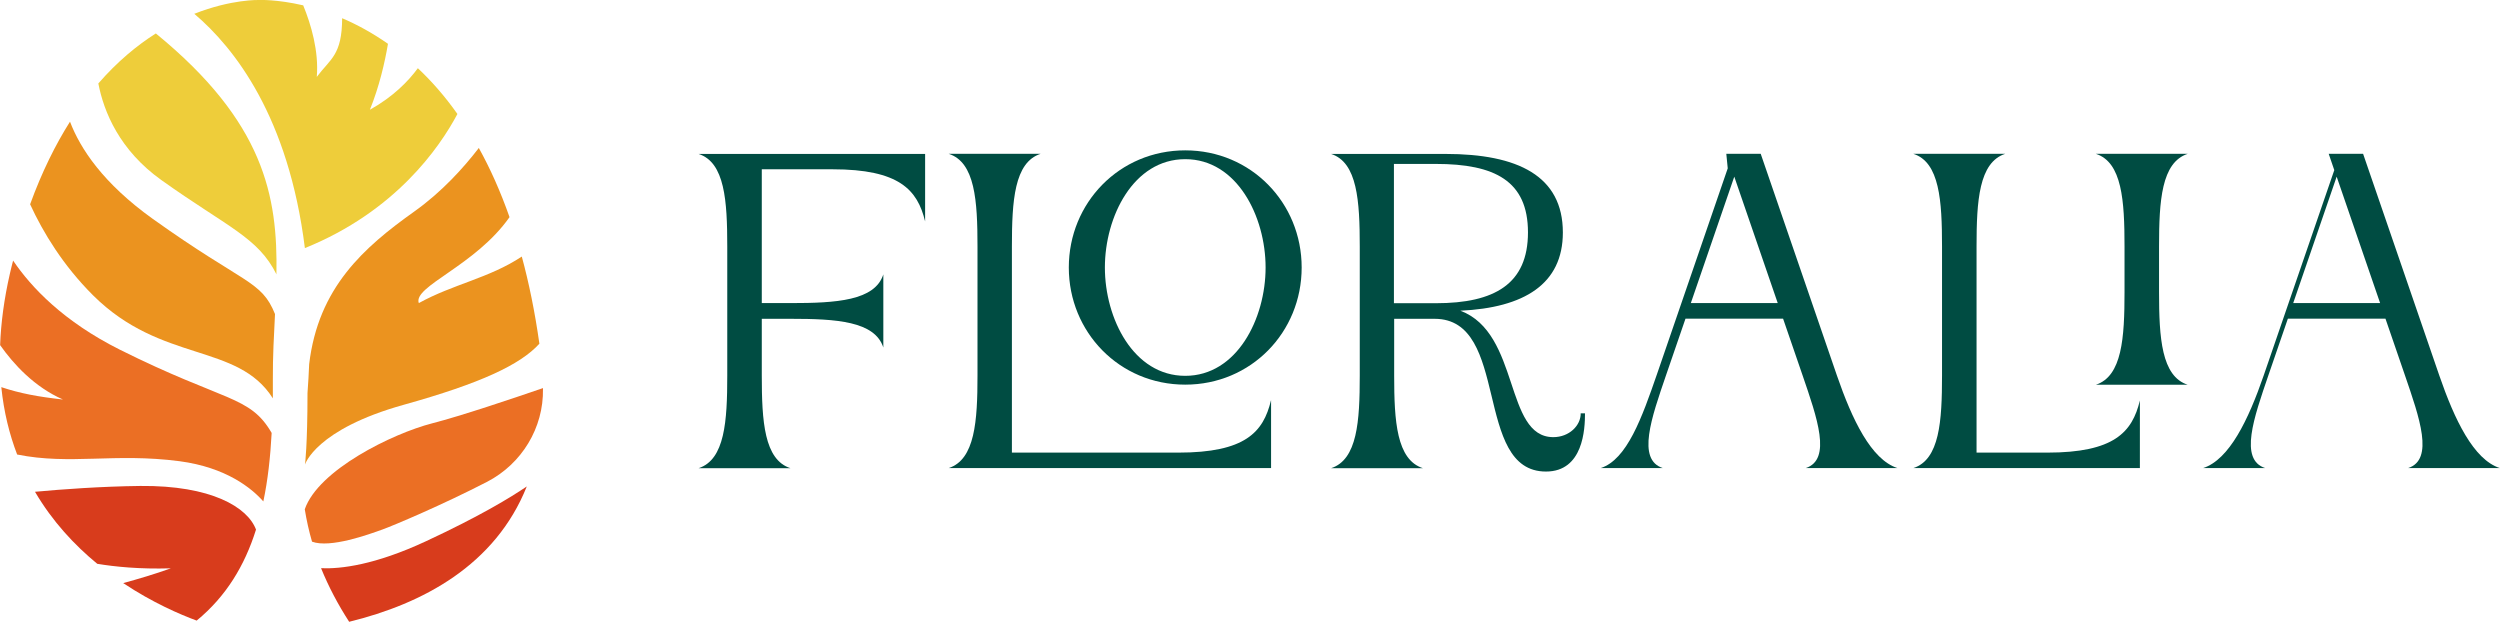
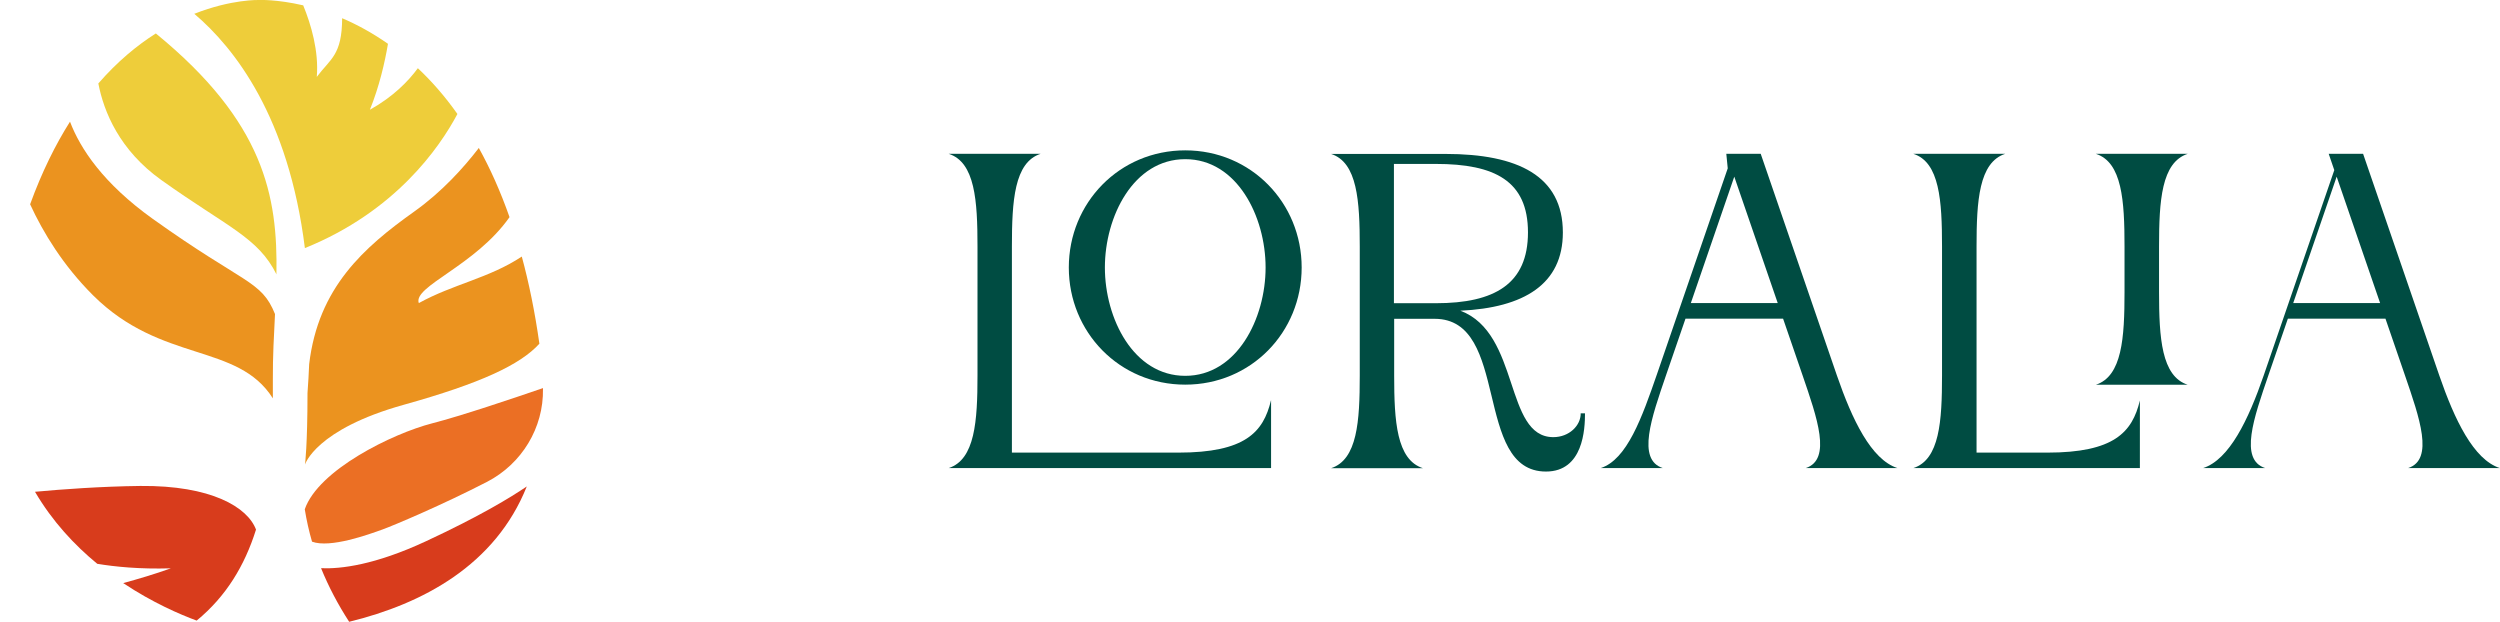
<svg xmlns="http://www.w3.org/2000/svg" id="Capa_2" data-name="Capa 2" viewBox="0 0 210 52.23">
  <defs>
    <style>
      .cls-1 {
        fill: #d83c1c;
      }

      .cls-1, .cls-2, .cls-3, .cls-4, .cls-5 {
        stroke-width: 0px;
      }

      .cls-2 {
        fill: #eb931f;
      }

      .cls-3 {
        fill: #eecd3a;
      }

      .cls-4 {
        fill: #eb6f24;
      }

      .cls-5 {
        fill: #004c42;
      }
    </style>
  </defs>
  <g id="Capa_1-2" data-name="Capa 1">
    <g>
      <g>
        <path class="cls-3" d="m38.42,9.58c-1.5,2.82-5.21,8.19-12.81,11.26-1.37-10.99-5.88-16.79-9.29-19.68C19.46-.08,21.76,0,21.76,0c0,0,1.48-.07,3.71.45.66,1.61,1.32,3.84,1.14,6.01,1.14-1.53,2.12-1.81,2.13-4.93,1.22.52,2.52,1.22,3.85,2.15-.27,1.59-.73,3.59-1.52,5.54,1.97-1.1,3.24-2.41,4.03-3.49,1.14,1.07,2.26,2.34,3.32,3.84Z" />
        <path class="cls-1" d="m21.5,44.5c-.95,3.02-2.51,5.6-4.98,7.63-1.38-.51-3.7-1.5-6.17-3.15,1.21-.33,2.64-.75,4-1.24-2.65.08-4.73-.14-6.18-.38-1.91-1.57-3.77-3.56-5.23-6.05,2.26-.21,5.53-.45,8.84-.49,5.95-.06,9.03,1.78,9.73,3.68Z" />
-         <path class="cls-4" d="m22.82,36.36h0c-.11,2.04-.32,3.96-.7,5.76-.97-1.1-3.11-2.86-7.05-3.38-5.46-.71-9.15.34-13.63-.56-.65-1.7-1.12-3.58-1.33-5.66,1.55.52,3.09.81,5.18,1.04-2.39-1.05-4.14-2.95-5.28-4.57.07-1.86.33-3.86.82-6,.09-.37.17-.74.27-1.1,1.54,2.27,4.25,5.12,8.96,7.48,8.87,4.43,10.92,3.83,12.76,7Z" />
        <path class="cls-2" d="m23.1,26.39h0c-.09,1.76-.19,3.56-.18,5.43,0,.56,0,1.1,0,1.64-2.97-4.69-9.35-2.93-15.1-8.65-2.52-2.51-4.2-5.28-5.29-7.65.99-2.72,2.13-5.01,3.35-6.94.86,2.26,2.78,5.18,6.96,8.17,7.71,5.51,9.11,5.14,10.26,7.99Z" />
        <path class="cls-3" d="m23.23,23.06c-1.54-3.12-4.13-3.98-9.67-7.93-3.52-2.51-4.84-5.73-5.3-8.12,1.6-1.84,3.25-3.2,4.83-4.2,9.1,7.44,10.25,13.65,10.13,20.25Z" />
        <path class="cls-1" d="m44.25,40.86c-2.64,6.61-8.72,9.85-14.92,11.37-.94-1.45-1.73-2.95-2.36-4.5,1.66.07,4.52-.27,8.8-2.26,4.56-2.12,7.16-3.71,8.48-4.61Z" />
-         <path class="cls-2" d="m45.3,28.88c-1.6,1.76-4.93,3.32-11.38,5.12-7.42,2.07-8.3,5.02-8.3,5.02,0,0,.21-1.59.21-6.01h0c.06-.83.11-1.64.14-2.42h0c.76-6.43,4.58-9.8,8.84-12.83,2.33-1.66,4.15-3.69,5.41-5.33.94,1.69,1.81,3.62,2.58,5.81h0c-2.88,4.1-8.13,5.81-7.62,7.22,2.87-1.59,5.93-2.1,8.65-3.91.6,2.21,1.1,4.64,1.48,7.33,0,0,0,0,0,0Z" />
+         <path class="cls-2" d="m45.3,28.88c-1.6,1.76-4.93,3.32-11.38,5.12-7.42,2.07-8.3,5.02-8.3,5.02,0,0,.21-1.59.21-6.01c.06-.83.11-1.64.14-2.42h0c.76-6.43,4.58-9.8,8.84-12.83,2.33-1.66,4.15-3.69,5.41-5.33.94,1.69,1.81,3.62,2.58,5.81h0c-2.88,4.1-8.13,5.81-7.62,7.22,2.87-1.59,5.93-2.1,8.65-3.91.6,2.21,1.1,4.64,1.48,7.33,0,0,0,0,0,0Z" />
        <path class="cls-4" d="m45.61,32.66c.06,3.28-1.78,6.3-4.69,7.81-3.74,1.93-7.83,3.66-8.8,4.01-1.14.41-4.38,1.59-5.91,1.02-.26-.89-.46-1.8-.61-2.72,0,0,0,0,0,0,1.14-3.31,7.37-6.36,10.7-7.22,2.45-.63,6.72-2.07,9.31-2.96,0,.02,0,.04,0,.06Z" />
      </g>
      <g>
-         <path class="cls-5" d="m77.71,12.91v5.69c-.64-2.66-2.18-4.38-7.78-4.38h-5.94v11.24h2.43c3.83,0,7.07-.2,7.78-2.41v6.14c-.72-2.21-3.95-2.41-7.78-2.41h-2.43v4.77c0,3.83.2,7.07,2.41,7.78h-7.72c2.21-.72,2.41-3.95,2.41-7.78v-10.84c0-3.83-.2-7.07-2.41-7.78h19.03Z" />
        <path class="cls-5" d="m106.77,33.63v5.69h-27.08c2.21-.72,2.42-3.95,2.42-7.78v-10.84c0-3.83-.2-7.07-2.42-7.78h7.72c-2.21.72-2.41,3.95-2.41,7.78v17.32h13.98c5.61,0,7.14-1.71,7.78-4.38Z" />
        <path class="cls-5" d="m109.34,22.47c0,5.44-4.25,9.84-9.78,9.84s-9.78-4.41-9.78-9.84,4.25-9.84,9.78-9.84,9.78,4.41,9.78,9.84Zm-3.03,0c0-4.28-2.4-9.1-6.75-9.1s-6.75,4.82-6.75,9.1,2.4,9.1,6.75,9.1,6.75-4.82,6.75-9.1Z" />
        <path class="cls-5" d="m132.75,34.72h.39c0,1.31-.14,4.89-3.28,4.89-6.14,0-2.97-12.83-9.35-12.83h-3.4v4.77c0,3.83.2,7.07,2.42,7.78h-7.72c2.21-.72,2.41-3.95,2.41-7.78v-10.84c0-3.83-.2-7.07-2.41-7.78h9.61c6.09,0,9.86,1.85,9.86,6.6,0,4.34-3.26,6.32-8.61,6.57,5.05,1.89,3.67,10.62,7.81,10.62,1.32,0,2.3-.96,2.3-1.99Zm-12.13-9.25c4.93,0,7.73-1.62,7.73-5.95s-2.8-5.75-7.73-5.75h-3.53v11.7h3.53Z" />
        <path class="cls-5" d="m159.4,39.32h-7.72c2.21-.72.95-4.25-.26-7.78l-1.64-4.77h-8.2l-1.64,4.77c-1.21,3.54-2.47,7.07-.26,7.78h-5.22c2.21-.72,3.46-4.22,4.74-7.93l5.93-17.25-.12-1.22h2.89l6.4,18.62c1.28,3.71,2.88,7.07,5.09,7.78Zm-10.07-13.86l-3.65-10.62-3.65,10.62h7.3Z" />
        <path class="cls-5" d="m210,39.32h-7.72c2.21-.72.95-4.25-.26-7.78l-1.64-4.77h-8.2l-1.64,4.77c-1.21,3.54-2.47,7.07-.26,7.78h-5.22c2.21-.72,3.81-4.07,5.09-7.78l5.93-17.25-.47-1.37h2.89l6.4,18.62c1.28,3.71,2.88,7.07,5.09,7.78Zm-10.07-13.86l-3.65-10.62-3.65,10.62h7.3Z" />
        <path class="cls-5" d="m179.75,33.63v5.69h-19.03c2.21-.72,2.41-3.95,2.41-7.78v-10.84c0-3.83-.2-7.07-2.41-7.78h7.72c-2.21.72-2.41,3.95-2.41,7.78v17.32h5.94c5.61,0,7.14-1.71,7.78-4.38Z" />
        <path class="cls-5" d="m181.36,20.7v3.84c0,3.83.2,7.07,2.41,7.78h-7.72c2.21-.72,2.41-3.95,2.41-7.78v-3.84c0-3.83-.2-7.07-2.41-7.78h7.72c-2.21.72-2.41,3.95-2.41,7.78Z" />
      </g>
    </g>
  </g>
</svg>